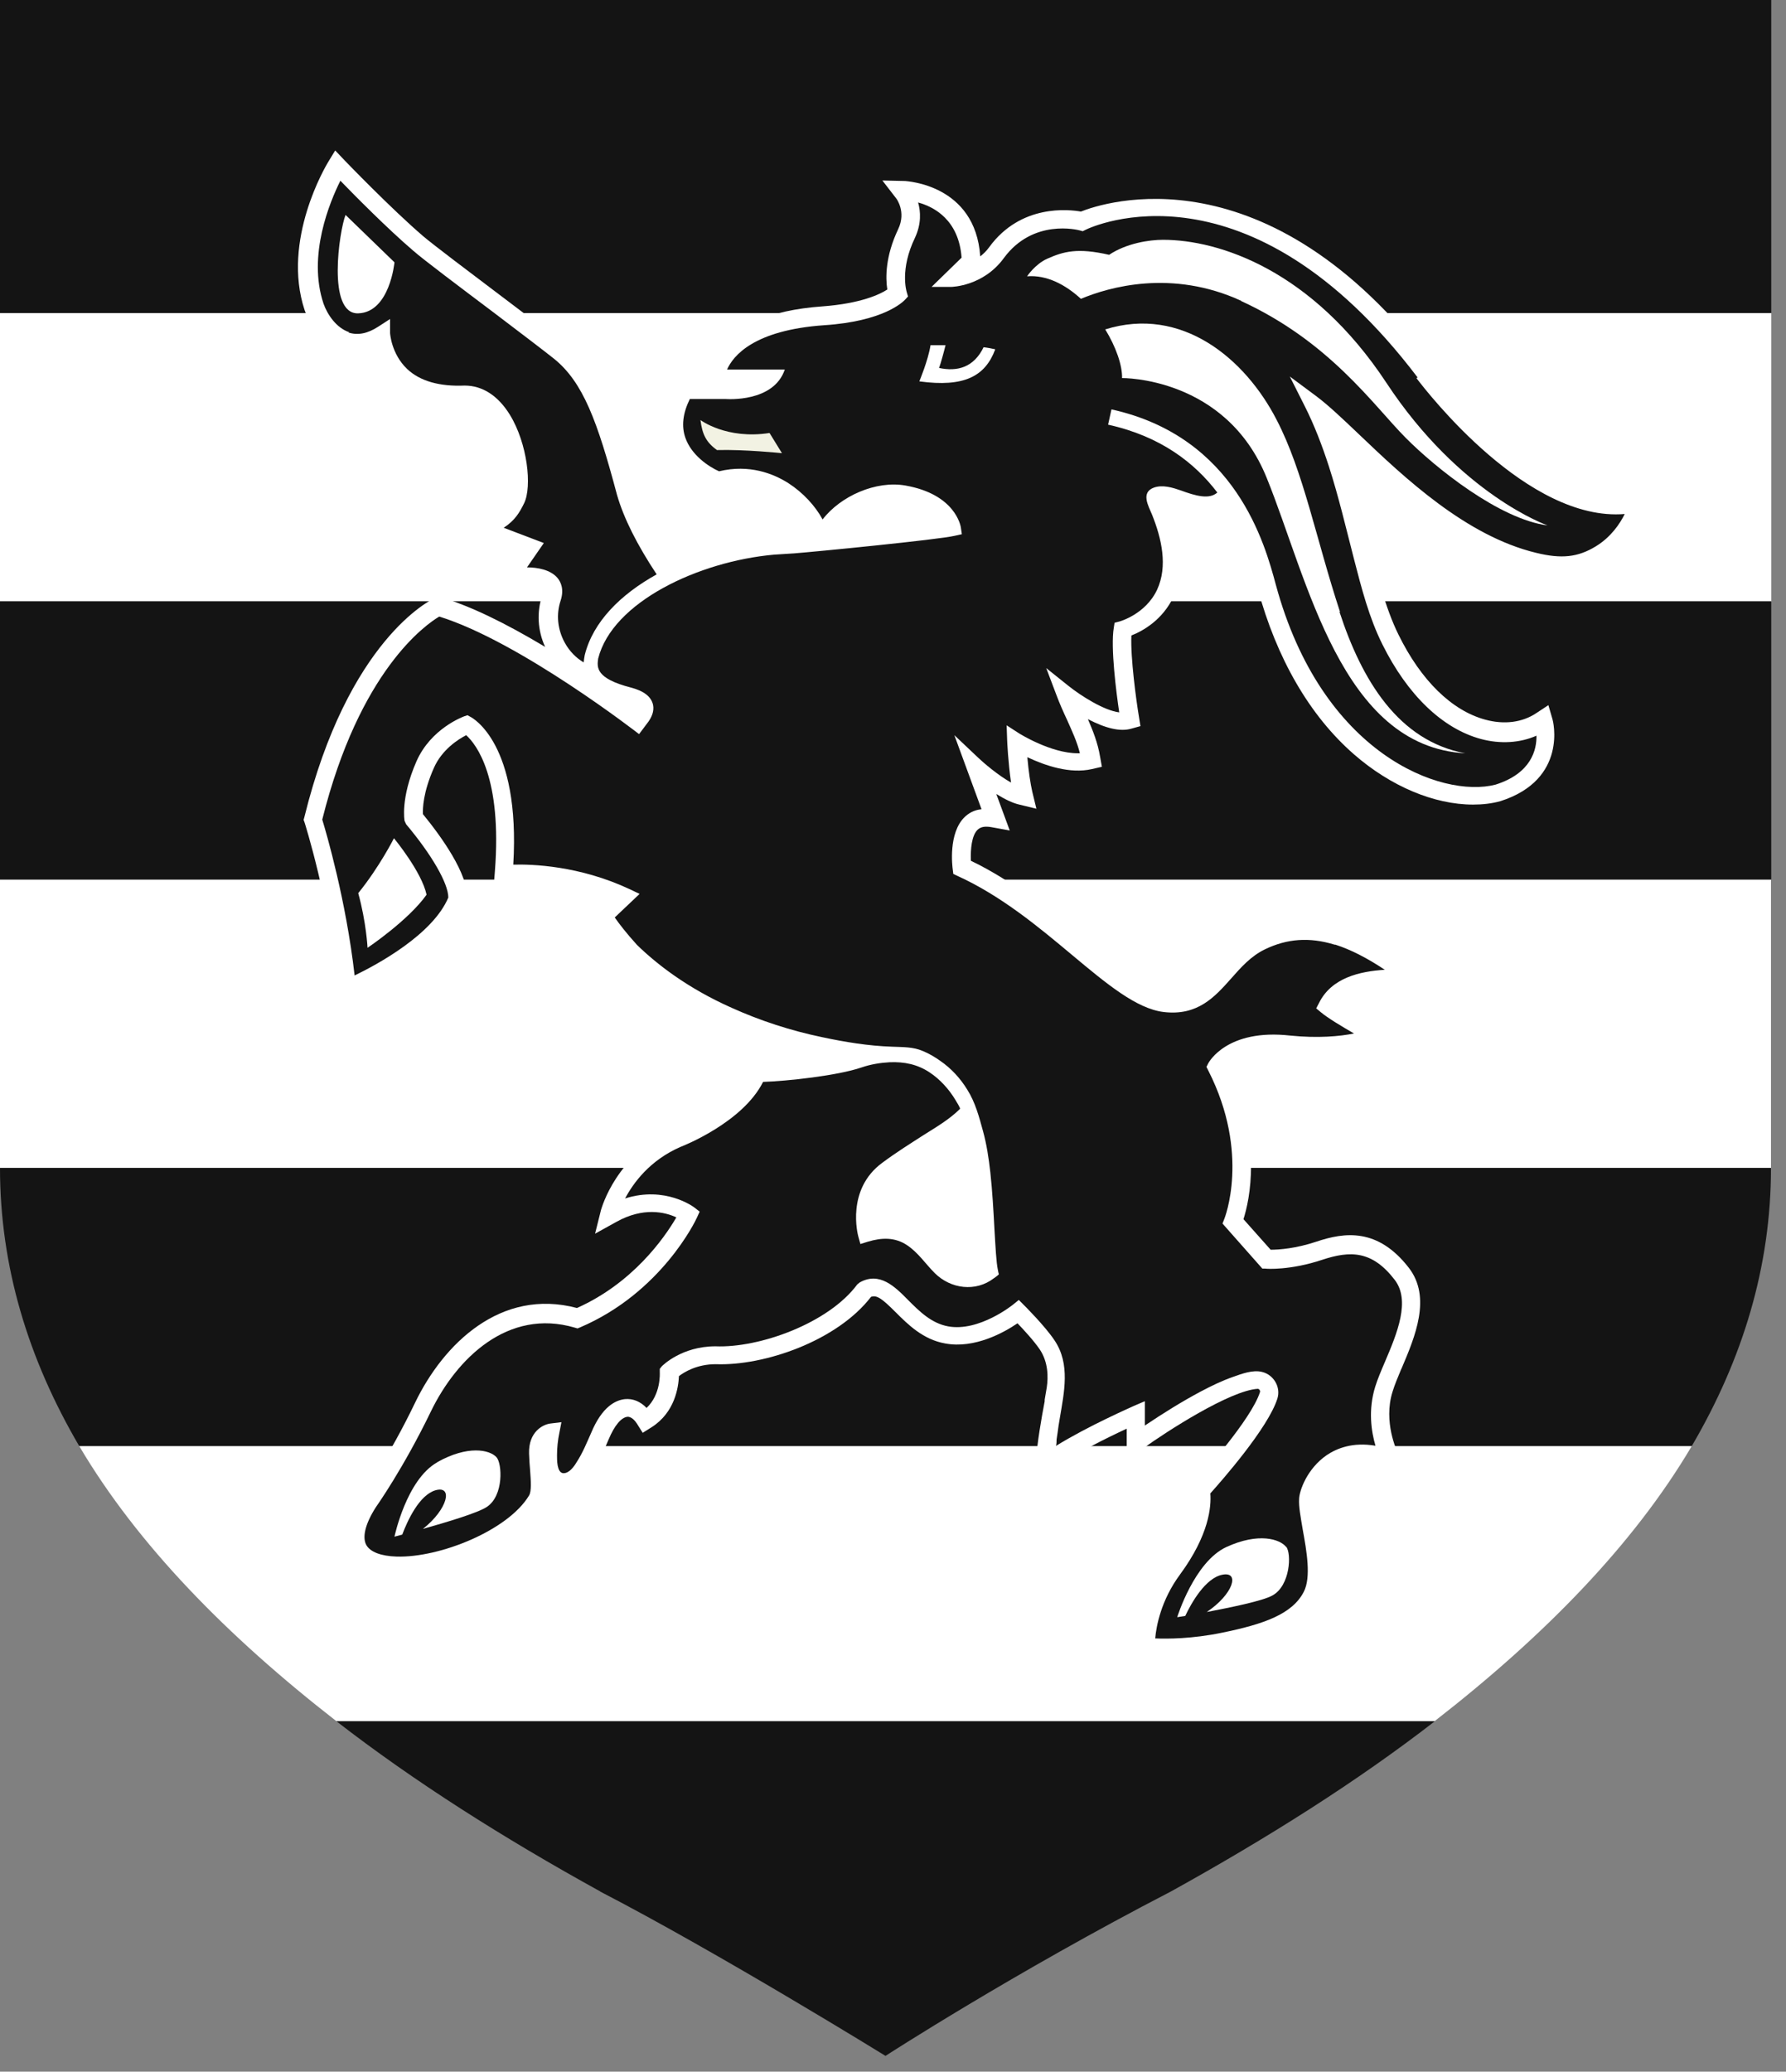
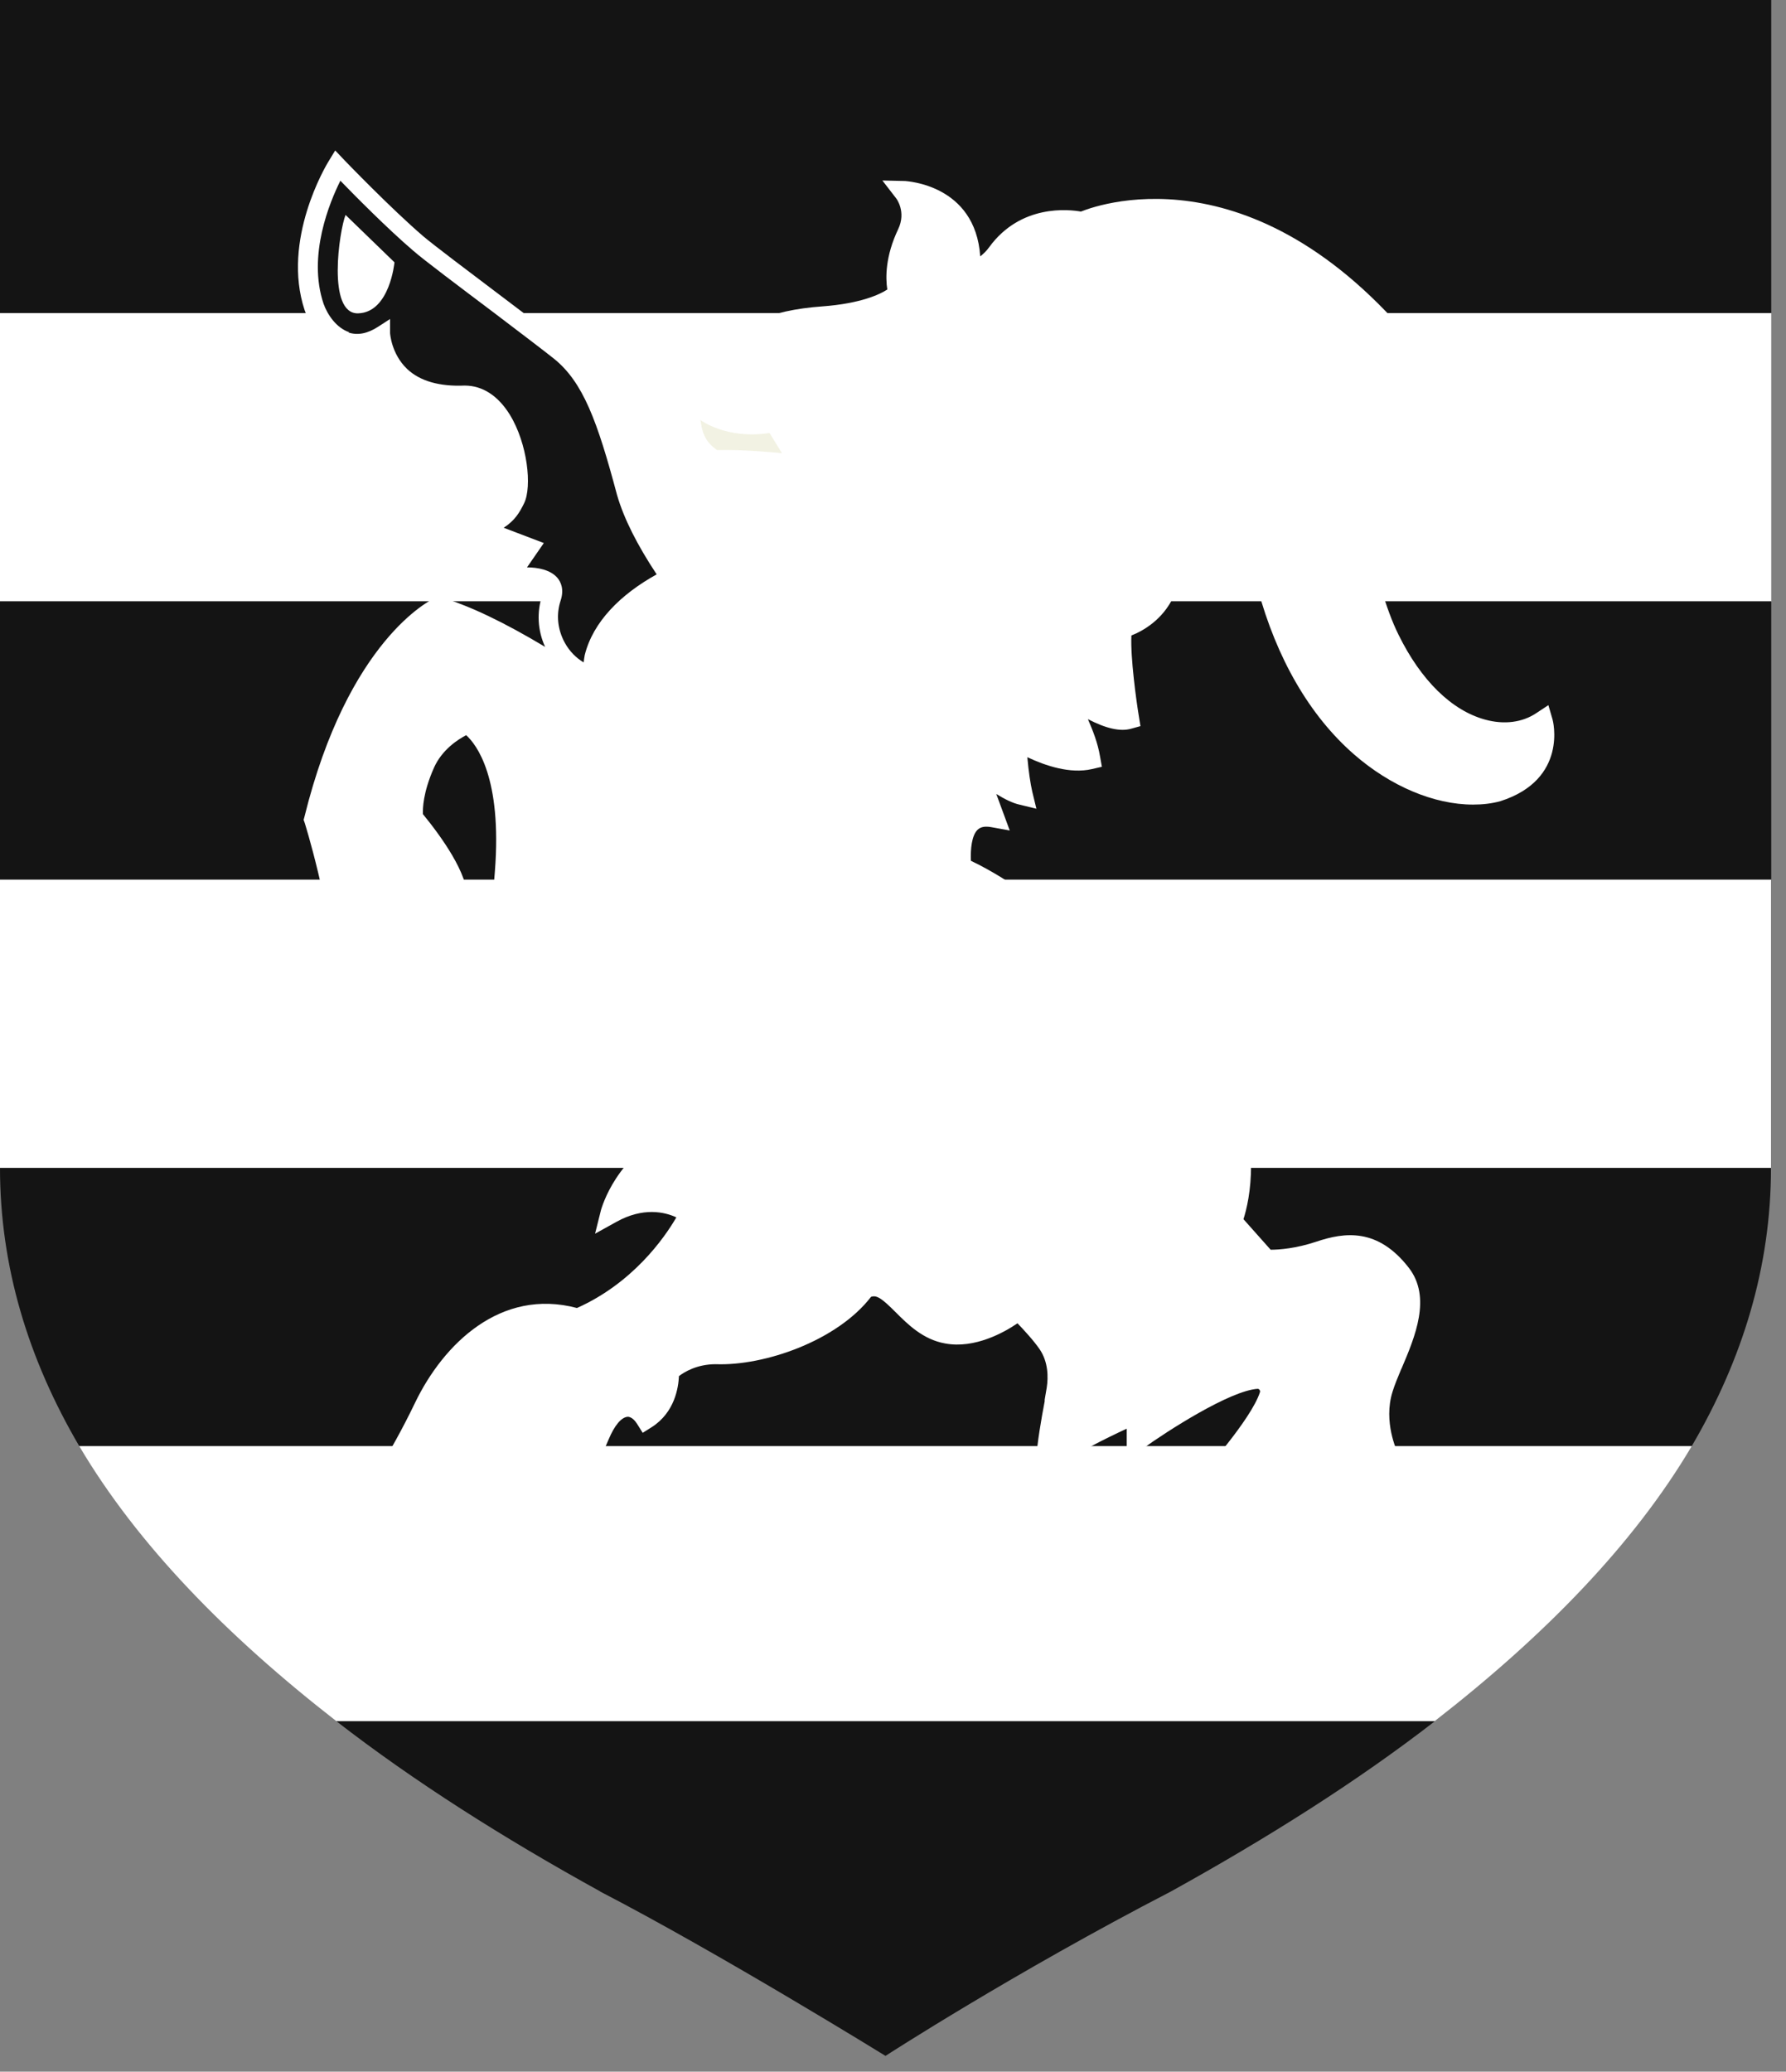
<svg xmlns="http://www.w3.org/2000/svg" width="69" height="80" viewBox="0 0 69 80" fill="none">
  <rect x="0" y="0" width="69" height="80" fill="#808080" stroke="none" />
  <g clip-path="url(#clip0_2866_19606)">
    <path d="M68.43 0H0V12.09H68.43V0Z" fill="#141414" />
    <path d="M0 44.77C0 44.88 0 44.99 0 45.1H68.42C68.42 44.99 68.42 44.88 68.42 44.77V33.97H0V44.77Z" fill="white" />
    <path d="M3.06 55.84C5.31 59.65 8.77 63.18 12.99 66.46H55.43C59.65 63.18 63.11 59.65 65.36 55.84H3.06Z" fill="white" />
    <path d="M68.43 12.09H0V23.23H68.43V12.09Z" fill="white" />
    <path d="M68.43 23.22H0V33.96H68.43V23.22Z" fill="#141414" />
    <path d="M23.18 73.04C27.78 75.42 34.21 79.39 34.21 79.39C34.21 79.39 39.17 76.18 45.24 73.04C48.98 70.97 52.45 68.78 55.43 66.47H13C15.98 68.78 19.45 70.98 23.19 73.04H23.18Z" fill="#141414" />
    <path d="M3.06 55.84H65.36C67.33 52.48 68.42 48.91 68.42 45.1H0C0 48.91 1.09 52.48 3.06 55.84Z" fill="#141414" />
    <path d="M63.21 19.04C59.7 19.82 55.52 14.37 55.34 14.14C48.94 5.69 42.61 7.83 41.76 8.17C41.31 8.09 39.44 7.87 38.22 9.54C38.12 9.68 38 9.8 37.87 9.9C37.68 7.11 35 7 34.97 6.99L34.09 6.97L34.63 7.67C34.63 7.67 35.02 8.18 34.7 8.85C34.2 9.9 34.21 10.73 34.28 11.18C33.99 11.37 33.25 11.72 31.79 11.83C27.47 12.13 27.3 14.43 27.29 14.53V14.68H26.23L26.11 14.89C25.67 15.68 25.57 16.44 25.81 17.14C26.22 18.31 27.47 18.84 27.61 18.9L27.74 18.95L27.87 18.91C28.84 18.65 29.61 18.96 30.09 19.26C30.7 19.65 31.1 20.19 31.26 20.61C30.83 20.64 30.37 20.67 29.87 20.7C28.52 20.82 27.12 21.2 25.9 21.76C25.19 20.7 24.71 19.74 24.48 18.93C23.68 15.93 23.08 14.32 21.8 13.29C21.41 12.98 20.47 12.27 19.48 11.52L19.36 11.43C18.14 10.51 16.75 9.46 16.36 9.13C15.12 8.07 13.34 6.22 13.32 6.2L12.95 5.81L12.67 6.27C12.6 6.39 10.87 9.27 11.77 11.98C12.04 12.73 12.58 13.31 13.21 13.52C13.49 13.61 13.92 13.68 14.45 13.49C14.55 13.86 14.77 14.35 15.21 14.76C15.86 15.38 16.78 15.66 17.93 15.61C18.36 15.61 18.74 15.88 19.06 16.4C19.61 17.31 19.77 18.71 19.57 19.12C19.4 19.48 19.27 19.74 18.51 20.03L17.49 20.42L19.86 21.33L18.84 22.81L19.79 22.67C20.24 22.6 20.83 22.64 20.96 22.79C20.99 22.83 20.96 22.95 20.95 22.98C20.73 23.64 20.77 24.35 21.06 24.98C19.49 24.04 18.16 23.4 17.08 23.08L16.93 23.04L16.79 23.1C16.65 23.16 13.45 24.7 11.76 31.55L11.73 31.66L11.77 31.77C11.77 31.77 12.74 34.83 13.06 38.14L13.11 38.7L13.63 38.48C13.78 38.42 17.21 36.95 18.03 34.84L18.05 34.73C18.11 33.76 17.02 32.27 16.34 31.44C16.33 31.23 16.34 30.61 16.76 29.66C17.07 28.95 17.7 28.55 18.01 28.39C18.41 28.75 19.4 30.03 19.12 33.64L19.08 34.14L19.58 34.09C19.58 34.09 21.41 33.92 23.47 34.71L22.82 35.33L22.99 35.62C23.05 35.71 24.4 37.92 28 39.55C29.21 40.1 30.53 40.51 31.92 40.79C30.95 40.95 29.83 41.05 29.32 41.05H29.04L28.93 41.31C28.38 42.67 26.15 43.57 26.05 43.61C23.8 44.59 23.25 46.64 23.22 46.72L22.99 47.64L23.82 47.18C24.85 46.61 25.68 46.8 26.13 47.01C25.66 47.82 24.44 49.55 22.29 50.51C19.35 49.73 17.13 51.89 16.03 54.18C15.05 56.22 14.06 57.63 13.95 57.79C13.39 58.68 13.26 59.42 13.55 59.97C13.83 60.49 14.44 60.77 15.33 60.8H15.44C17.34 60.8 20.15 59.64 21.08 58.09C21.2 57.89 21.24 57.64 21.25 57.39C21.4 57.51 21.58 57.58 21.79 57.58C22.54 57.58 22.98 56.87 23.52 55.57C23.74 55.05 24 54.73 24.25 54.71C24.42 54.71 24.56 54.9 24.61 54.98L24.83 55.33L25.18 55.11C26.07 54.54 26.21 53.58 26.23 53.14C26.44 52.98 26.93 52.68 27.65 52.68C29.53 52.75 32.34 51.78 33.65 50.08C33.87 50 34.07 50.14 34.6 50.67C35.07 51.14 35.66 51.73 36.52 51.88C37.66 52.09 38.8 51.45 39.31 51.1C39.53 51.33 39.94 51.77 40.17 52.11C40.5 52.6 40.5 53.18 40.44 53.58C40.42 53.7 40.39 53.86 40.36 54.05V54.11C40.23 54.79 40.07 55.72 40.03 56.36L39.98 57.23L40.68 56.73C41.48 56.16 42.75 55.53 43.53 55.17V56.39L44.18 55.92C45.04 55.3 47.52 53.69 48.6 53.63C48.6 53.63 48.64 53.64 48.66 53.67C48.67 53.69 48.69 53.72 48.68 53.75C48.35 54.81 46.38 57 46.15 57.25L46.01 57.4L46.04 57.6C46.08 57.86 46.13 58.83 45.02 60.34C43.85 61.93 43.91 63.47 43.91 63.54V63.9L44.27 63.94C44.31 63.94 44.59 63.97 45 63.97C45.53 63.97 46.37 63.93 47.35 63.73C49.18 63.35 50.43 62.89 51 61.78C51.4 61 51.19 59.85 51.03 58.92C50.96 58.53 50.89 58.12 50.9 57.88C50.9 57.75 51.12 57.13 51.66 56.75C52.14 56.42 52.76 56.38 53.48 56.63L54.44 56.96L53.98 56.05C53.98 56.05 53.43 54.91 53.8 53.74C53.88 53.48 54 53.19 54.13 52.88L54.15 52.84C54.67 51.62 55.31 50.1 54.43 48.96C53.23 47.41 51.95 47.58 50.85 47.95C50.07 48.21 49.43 48.26 49.09 48.26L48.04 47.08C48.27 46.36 48.79 44.09 47.43 41.23C47.68 40.98 48.33 40.53 49.77 40.68C51.83 40.9 53.12 40.44 53.27 40.38L54.1 40.05L53.32 39.63C52.95 39.43 52.25 39.04 51.8 38.74C52.39 38.12 53.64 38.12 54.41 38.12H55.64L54.66 37.37C52.24 35.53 50.37 35.11 48.57 35.99C47.91 36.31 47.45 36.83 47.05 37.28C46.47 37.94 46.01 38.46 45.05 38.34C44.21 38.24 43.13 37.34 41.89 36.3C40.63 35.25 39.2 34.05 37.51 33.24C37.49 32.79 37.54 32.26 37.77 32.04C37.89 31.93 38.05 31.9 38.29 31.94L39.01 32.07L38.49 30.66C38.83 30.87 39.12 31.01 39.38 31.07L40.04 31.23L39.88 30.57C39.81 30.26 39.74 29.81 39.69 29.24C40.39 29.57 41.34 29.89 42.18 29.7L42.57 29.61L42.5 29.22C42.41 28.68 42.22 28.21 42.03 27.77C42.72 28.13 43.28 28.26 43.7 28.14L44.06 28.04L44 27.67C43.9 27.07 43.67 25.39 43.71 24.54C44.17 24.36 44.92 23.93 45.34 23.04C45.79 22.09 45.72 20.89 45.13 19.48C45.18 19.5 45.25 19.52 45.32 19.55L45.37 19.57C45.84 19.74 46.69 20.05 47.33 19.63C48.07 20.81 48.39 22.01 48.59 22.73C49.32 25.43 50.6 27.64 52.31 29.13C53.72 30.36 55.4 31.07 56.91 31.07C57.28 31.07 57.63 31.03 57.96 30.94C60.6 30.1 59.99 27.8 59.98 27.78L59.82 27.23L59.35 27.54C58.81 27.9 58.11 27.99 57.38 27.79C56.09 27.44 54.9 26.28 54.03 24.51C53.52 23.48 53.18 22.13 52.82 20.68C52.53 19.53 52.21 18.24 51.76 17C51.85 17.08 51.94 17.17 52.03 17.25C53.83 18.96 56.29 21.3 59.19 21.99C60.35 22.27 61.17 22.17 62.02 21.65C63.29 20.88 63.63 19.58 63.64 19.52L63.81 18.86L63.15 19.01L63.21 19.04ZM36.24 20.09C35.63 20.19 34.43 20.35 32.35 20.52C32.81 19.89 33.73 19.42 34.56 19.42C34.68 19.42 34.79 19.42 34.89 19.45C35.63 19.58 36.03 19.85 36.24 20.09Z" fill="white" />
    <path d="M13.46 12.839C13.82 12.96 14.21 12.88 14.62 12.61L15.07 12.319V12.86C15.07 12.86 15.11 13.659 15.73 14.249C16.23 14.72 16.98 14.93 17.95 14.889C18.65 14.889 19.25 15.29 19.7 16.02C20.38 17.13 20.56 18.79 20.25 19.43C20.07 19.799 19.89 20.099 19.46 20.38L21.01 20.97L20.36 21.91C20.77 21.91 21.27 22 21.54 22.32C21.67 22.48 21.8 22.759 21.66 23.189C21.48 23.73 21.54 24.309 21.82 24.82C22 25.149 22.26 25.41 22.55 25.579C22.56 25.489 22.57 25.399 22.59 25.299C22.91 24.009 23.98 22.95 25.37 22.18C24.62 21.049 24.1 20.02 23.84 19.119C23.08 16.27 22.53 14.759 21.4 13.85C21.01 13.54 20.09 12.839 19.1 12.089C17.76 11.079 16.36 10.03 15.95 9.669C14.98 8.839 13.71 7.559 13.15 6.979C12.75 7.779 11.87 9.859 12.5 11.729C12.65 12.149 12.99 12.659 13.49 12.829L13.46 12.839Z" fill="#141414" />
-     <path d="M54.77 14.579C48.22 5.949 42.18 8.749 41.93 8.879L41.83 8.929L41.72 8.899C41.65 8.879 39.91 8.429 38.78 9.969C37.99 11.049 36.79 11.079 36.74 11.079H35.99L37.15 9.949C37.04 8.489 36.09 7.989 35.47 7.819C35.57 8.169 35.6 8.639 35.35 9.179C34.76 10.399 35.02 11.239 35.03 11.279L35.08 11.449L34.96 11.579C34.88 11.659 34.14 12.409 31.84 12.559C29.11 12.749 28.32 13.749 28.09 14.269H30.32C29.89 15.549 28.08 15.409 28.05 15.409H26.65C26.38 15.959 26.32 16.459 26.48 16.909C26.71 17.569 27.37 18.019 27.78 18.199C28.95 17.919 29.88 18.289 30.46 18.659C31.02 19.019 31.5 19.539 31.78 20.059C32.48 19.149 33.85 18.549 34.98 18.749C36.91 19.089 37.11 20.309 37.12 20.359L37.16 20.629L36.89 20.689C36.27 20.839 31.46 21.309 30.68 21.369C30.42 21.389 30.16 21.399 29.9 21.419C26.99 21.679 23.66 23.249 23.11 25.429C23.06 25.769 23.01 26.199 24.37 26.549C24.87 26.679 25.16 26.899 25.23 27.219C25.28 27.469 25.17 27.699 25.05 27.869L24.69 28.349C24.69 28.349 20.1 24.779 16.97 23.809C16.45 24.119 13.89 25.889 12.45 31.649C12.6 32.139 13.37 34.759 13.7 37.669C14.57 37.249 16.72 36.089 17.32 34.659C17.32 34.119 16.69 33.019 15.69 31.829L15.63 31.699C15.63 31.699 15.46 30.839 16.09 29.399C16.65 28.129 17.89 27.679 17.94 27.659L18.06 27.619L18.17 27.679C18.25 27.719 20.11 28.699 19.83 33.389C20.57 33.369 22.38 33.429 24.31 34.329L24.71 34.519L23.75 35.429C23.91 35.659 24.2 36.039 24.61 36.489C25.36 37.219 26.54 38.149 28.27 38.919C29.38 39.419 30.55 39.799 31.75 40.049C32.64 40.239 33.55 40.389 34.46 40.419C34.88 40.439 35.27 40.419 35.66 40.589C35.9 40.689 36.12 40.819 36.33 40.969C36.75 41.259 37.1 41.639 37.37 42.079C37.68 42.569 37.83 43.139 37.98 43.689C38.12 44.199 38.2 44.739 38.26 45.269C38.34 46.009 38.38 46.739 38.42 47.479C38.46 48.159 38.49 48.749 38.55 49.029C38.55 49.029 38.58 49.199 38.59 49.199C38.59 49.229 38.43 49.339 38.4 49.359C37.7 49.899 36.73 49.779 36.11 49.159C35.75 48.799 35.48 48.379 35.05 48.089C34.58 47.769 34.06 47.789 33.53 47.949L33.24 48.039L33.16 47.749C33.14 47.679 32.68 45.929 34.09 44.899C34.6 44.519 35.14 44.179 35.67 43.839C36.16 43.529 36.68 43.229 37.09 42.819C37.11 42.799 36.94 42.519 36.92 42.489C36.67 42.069 36.32 41.679 35.91 41.409C35.44 41.099 34.94 40.999 34.38 41.019C34.01 41.039 33.64 41.099 33.29 41.219C32.36 41.539 30.4 41.749 29.48 41.779C28.7 43.339 26.4 44.249 26.29 44.289C25.1 44.809 24.47 45.679 24.15 46.279C25.7 45.789 26.79 46.599 26.84 46.639L27.03 46.789L26.93 47.009C26.88 47.129 25.55 49.919 22.41 51.259L22.31 51.299L22.21 51.269C19.63 50.509 17.64 52.449 16.64 54.519C15.58 56.709 14.55 58.159 14.51 58.219C14.11 58.849 13.99 59.359 14.15 59.659C14.3 59.929 14.71 60.089 15.32 60.109C16.99 60.159 19.63 59.099 20.44 57.749C20.54 57.579 20.51 57.189 20.48 56.779C20.46 56.579 20.45 56.369 20.44 56.139C20.41 55.289 20.98 54.999 21.28 54.969L21.69 54.919L21.61 55.329C21.55 55.619 21.52 55.909 21.52 56.199C21.52 56.359 21.51 56.869 21.76 56.889C21.99 56.899 22.18 56.629 22.28 56.459C22.51 56.109 22.67 55.709 22.84 55.329C23.26 54.319 23.78 54.069 24.14 54.029C24.45 53.999 24.74 54.119 24.98 54.369C25.54 53.839 25.49 53.029 25.49 52.989V52.859L25.57 52.759C25.6 52.729 26.34 51.989 27.64 51.989C29.34 52.059 32.01 51.099 33.12 49.599L33.22 49.519C33.98 49.099 34.57 49.679 35.08 50.199C35.52 50.639 35.98 51.099 36.63 51.219C37.83 51.439 39.14 50.379 39.15 50.369L39.36 50.199L39.55 50.389C39.55 50.389 40.36 51.189 40.74 51.759C41.36 52.679 41.11 53.769 40.94 54.789C40.91 54.969 40.88 55.139 40.86 55.319C40.85 55.409 40.83 55.499 40.82 55.589C40.82 55.619 40.82 55.819 40.79 55.839C42.05 55.059 43.73 54.329 43.81 54.289L44.23 54.109V55.049C44.93 54.579 45.65 54.129 46.4 53.729C46.8 53.519 47.21 53.319 47.64 53.169C47.98 53.049 48.4 52.889 48.76 52.979C49.21 53.089 49.49 53.569 49.35 54.009C48.99 55.149 47.19 57.189 46.76 57.669C46.8 58.179 46.71 59.279 45.59 60.799C44.85 61.799 44.67 62.809 44.63 63.269C45.08 63.289 46.05 63.289 47.21 63.049C48.83 62.719 49.93 62.329 50.37 61.469C50.66 60.909 50.48 59.889 50.33 59.069C50.25 58.589 50.17 58.179 50.19 57.879C50.2 57.569 50.49 56.719 51.26 56.189C51.65 55.929 52.26 55.679 53.14 55.829C52.98 55.289 52.85 54.449 53.13 53.549C53.22 53.259 53.36 52.929 53.51 52.579C53.98 51.479 54.5 50.219 53.88 49.419C53.01 48.289 52.17 48.289 51.08 48.649C49.85 49.059 48.93 48.999 48.89 48.989H48.77L47.23 47.249L47.3 47.069C47.3 47.069 48.32 44.559 46.68 41.339L46.61 41.199L46.68 41.059C46.71 41.009 47.41 39.719 49.84 39.989C50.92 40.099 51.77 40.019 52.31 39.909C51.86 39.649 51.29 39.309 51.03 39.089L50.85 38.939L50.96 38.729C51.44 37.759 52.53 37.509 53.5 37.449C52.81 36.989 52.18 36.669 51.59 36.479C51.59 36.479 51.57 36.479 51.56 36.479C50.58 36.179 49.72 36.249 48.87 36.659C48.33 36.919 47.94 37.359 47.57 37.779C46.93 38.499 46.27 39.239 44.95 39.079C43.9 38.949 42.75 37.989 41.42 36.879C40.14 35.809 38.68 34.589 36.98 33.819L36.83 33.749L36.81 33.589C36.79 33.449 36.63 32.169 37.27 31.549C37.41 31.419 37.61 31.279 37.92 31.249L36.87 28.389L37.79 29.259C38.01 29.469 38.56 29.939 39.06 30.219C38.95 29.459 38.91 28.619 38.91 28.579L38.89 28.009L39.37 28.319C39.37 28.319 40.59 29.089 41.64 29.089C41.67 29.089 41.69 29.089 41.72 29.089C41.61 28.639 41.42 28.239 41.22 27.789C41.08 27.489 40.94 27.179 40.81 26.829L40.42 25.799L41.27 26.479C41.77 26.879 42.66 27.439 43.24 27.509C43.13 26.769 42.9 24.999 43.03 24.239L43.06 24.049L43.25 23.999C43.25 23.999 44.25 23.729 44.7 22.779C45.13 21.859 44.87 20.779 44.51 19.879C44.37 19.539 44.06 19.019 44.58 18.829C44.92 18.709 45.3 18.829 45.62 18.939C46.19 19.149 46.72 19.299 47.03 19.019C46.16 17.879 44.85 16.849 42.81 16.399L42.94 15.809C47.75 16.869 48.87 21.019 49.29 22.579C51.06 29.119 55.69 30.839 57.78 30.299C59.17 29.859 59.37 28.939 59.36 28.409C58.73 28.689 57.97 28.739 57.22 28.539C55.73 28.139 54.38 26.839 53.41 24.889C52.89 23.849 52.6 22.709 52.31 21.589C52 20.389 51.72 19.189 51.34 18.009C51.08 17.209 50.78 16.419 50.4 15.669L49.83 14.539L50.84 15.289C51.31 15.639 51.87 16.169 52.51 16.779C54.25 18.439 56.64 20.699 59.35 21.349C60.33 21.589 60.96 21.519 61.65 21.099C62.24 20.739 62.58 20.229 62.77 19.849C59.03 20.159 55.17 15.189 54.72 14.599L54.77 14.579ZM35.52 14.719C35.52 14.719 35.86 13.909 35.95 13.329C35.95 13.329 36.19 13.329 36.53 13.329C36.47 13.579 36.34 14.049 36.28 14.209C36.99 14.359 37.62 14.189 38 13.409C38.17 13.429 38.32 13.459 38.45 13.489C38.06 14.539 37.24 14.959 35.53 14.729L35.52 14.719Z" fill="#141414" />
    <path d="M47.94 11.62C51.37 13.19 53.06 15.65 54.3 16.9C55.46 18.07 57.93 20.05 59.79 20.29C59.79 20.29 56.42 19.12 53.56 14.78C50.69 10.43 47.1 9.26 44.93 9.26C44.41 9.26 43.52 9.39 42.85 9.84C41.63 9.56 41.09 9.71 40.46 9.99C39.99 10.2 39.68 10.67 39.68 10.67C40.44 10.61 41.16 10.99 41.76 11.54C42.83 11.09 45.27 10.38 47.96 11.62H47.94Z" fill="white" />
-     <path d="M51.77 23.63C50.84 20.8 50.36 18.21 49.32 16.21C48.1 13.84 45.65 11.8 42.7 12.72C43.11 13.39 43.36 14.1 43.35 14.6C43.35 14.6 47.36 14.54 48.94 18.46C50.53 22.38 51.81 28.82 56.61 29.09C54.02 28.61 52.61 26.26 51.75 23.63H51.77Z" fill="white" />
    <path d="M15.24 10.13L13.35 8.3C13.11 8.9 12.62 12.14 13.84 12.1C15.06 12.06 15.24 10.13 15.24 10.13Z" fill="white" />
    <path d="M16.48 34.55C16.29 33.66 15.22 32.37 15.22 32.37C15.22 32.37 14.66 33.48 13.84 34.49C14.15 35.61 14.2 36.6 14.2 36.6C14.2 36.6 15.78 35.54 16.48 34.55Z" fill="white" />
-     <path d="M16.89 56.47C15.7 57.14 15.24 59.34 15.24 59.34C15.24 59.34 15.36 59.31 15.54 59.26C15.74 58.73 16.19 57.74 16.82 57.55C17.51 57.35 17.31 58.27 16.34 59.04C17.26 58.78 18.47 58.42 18.81 58.19C19.47 57.75 19.4 56.51 19.18 56.27C18.91 55.98 18.07 55.8 16.88 56.47H16.89Z" fill="white" />
+     <path d="M16.89 56.47C15.7 57.14 15.24 59.34 15.24 59.34C15.24 59.34 15.36 59.31 15.54 59.26C15.74 58.73 16.19 57.74 16.82 57.55C17.51 57.35 17.31 58.27 16.34 59.04C17.26 58.78 18.47 58.42 18.81 58.19C18.91 55.98 18.07 55.8 16.88 56.47H16.89Z" fill="white" />
    <path d="M49.691 59.74C49.45 59.43 48.62 59.17 47.38 59.74C46.141 60.31 45.48 62.45 45.48 62.45C45.48 62.45 45.6 62.43 45.791 62.4C46.031 61.89 46.571 60.94 47.221 60.81C47.92 60.67 47.641 61.57 46.62 62.25C47.56 62.07 48.791 61.82 49.16 61.61C49.85 61.23 49.901 59.99 49.691 59.73V59.74Z" fill="white" />
    <path d="M27.061 16.22C27.131 16.77 27.28 17.08 27.701 17.38C28.77 17.35 30.21 17.5 30.21 17.5L29.73 16.72C28.07 16.98 27.061 16.22 27.061 16.22Z" fill="#F2F2E3" />
  </g>
  <defs>
    <clipPath id="clip0_2866_19606">
      <rect width="68.43" height="79.39" fill="white" />
    </clipPath>
  </defs>
</svg>